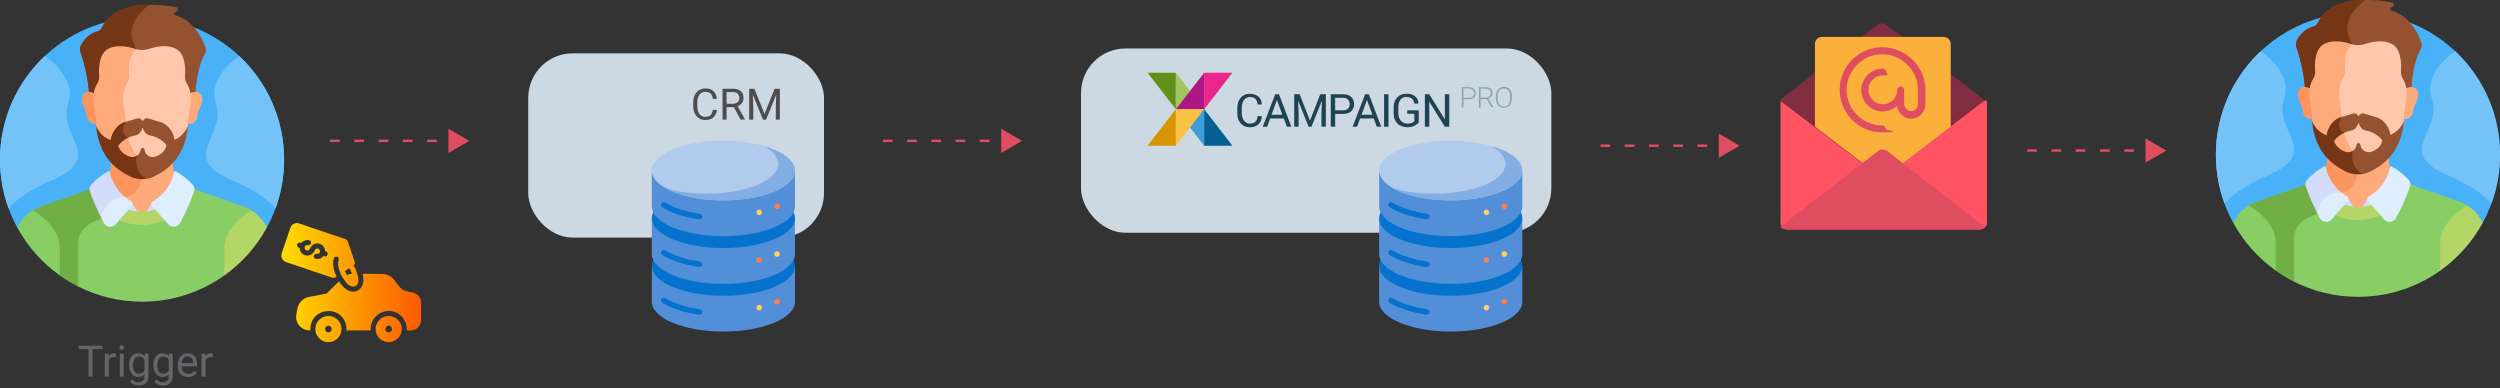
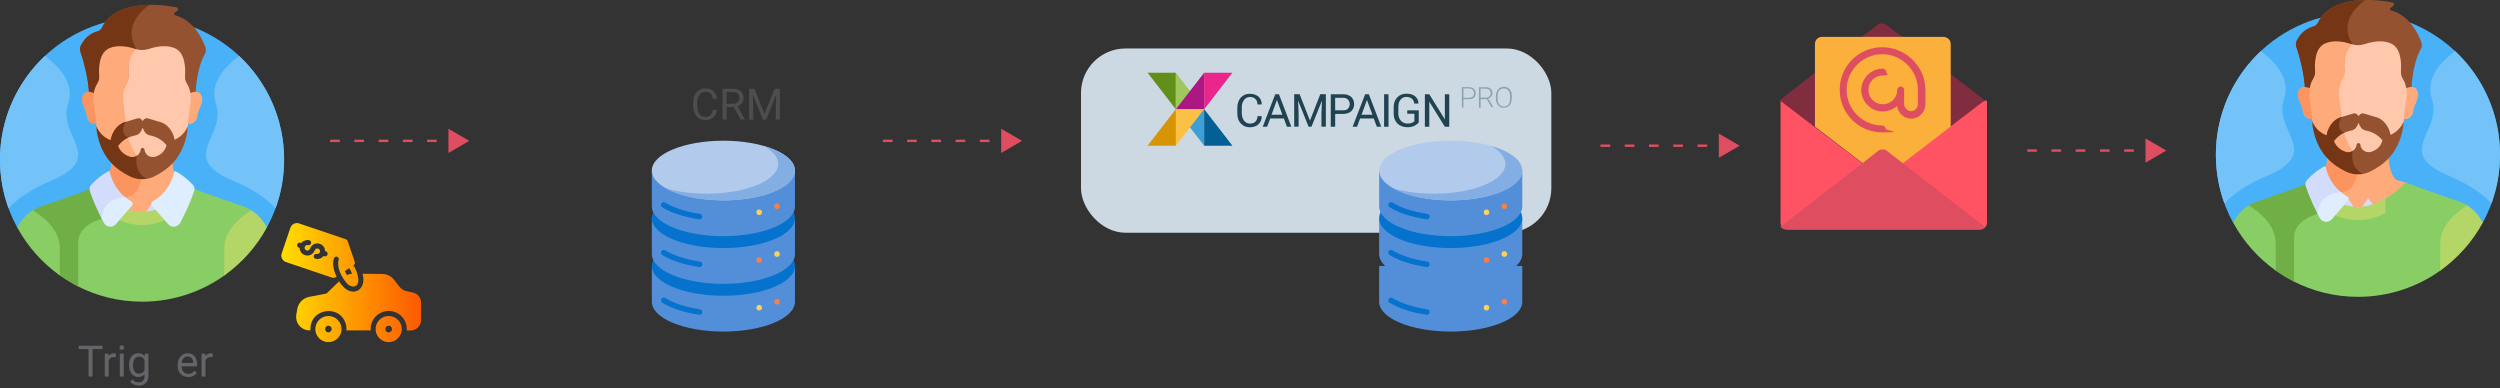
<svg xmlns="http://www.w3.org/2000/svg" id="Vrstva_1" width="515.59" height="80.08" version="1.1" viewBox="0 0 515.59 80.08">
  <rect x="0" y="0" width="515.59" height="80.08" fill="#333333" stroke="none" />
  <defs>
    <style>
      .st0 {
        fill: #d3dcfb;
      }

      .st1 {
        fill: #ffd15b;
      }

      .st2 {
        fill: #0573ce;
      }

      .st3 {
        fill: #945230;
      }

      .st4 {
        fill: #73c3f9;
      }

      .st5 {
        fill: #3e9fd6;
      }

      .st6 {
        fill: #035f94;
      }

      .st7 {
        fill: #fc9460;
      }

      .st8 {
        fill: #cdd9e2;
      }

      .st9 {
        fill: #deeeff;
      }

      .st10 {
        fill: #6faf46;
      }

      .st11 {
        fill: #204352;
      }

      .st12 {
        fill: #d79404;
      }

      .st13 {
        fill: #fe7d43;
      }

      .st14 {
        fill: #753616;
      }

      .st15 {
        fill: #4d4d4d;
      }

      .st16 {
        fill: none;
        stroke: #df4d60;
        stroke-dasharray: 2 3;
        stroke-miterlimit: 10;
        stroke-width: .5px;
      }

      .st17 {
        fill: #b4d667;
      }

      .st18 {
        fill: #ffaa7b;
      }

      .st19 {
        fill: #628e1a;
      }

      .st20 {
        fill: url(#Nepojmenovaný_přechod_2);
      }

      .st21 {
        fill: #8ca4b1;
      }

      .st22 {
        fill: #df4d60;
      }

      .st23 {
        fill: #528fd8;
      }

      .st24 {
        fill: #ffc7ab;
      }

      .st25 {
        fill: #88ce65;
      }

      .st26 {
        fill: #ad1784;
      }

      .st27 {
        fill: #fac145;
      }

      .st28 {
        fill: #82aee3;
      }

      .st29 {
        fill: #ea268c;
      }

      .st30 {
        fill: #9fc75d;
      }

      .st31 {
        fill: #49b1f7;
      }

      .st32 {
        fill: #fbb03b;
      }

      .st33 {
        fill: #b2caec;
      }

      .st34 {
        fill: #ff5364;
      }

      .st35 {
        fill: #646569;
      }

      .st36 {
        fill: #802d40;
      }
    </style>
    <linearGradient id="Nepojmenovaný_přechod_2" data-name="Nepojmenovaný přechod 2" x1="-8.55" y1="117.34" x2="-4.94" y2="117.34" gradientTransform="translate(126.39 997) scale(8 -8)" gradientUnits="userSpaceOnUse">
      <stop offset="0" stop-color="#ffde00" />
      <stop offset="1" stop-color="#fd5900" />
    </linearGradient>
  </defs>
-   <rect class="st8" x="108.94" y="11" width="61" height="38" rx="9.18" ry="9.18" />
  <rect class="st8" x="222.94" y="10" width="97" height="38" rx="9.18" ry="9.18" />
  <g>
    <path class="st31" d="M55.05,46.9c2.26-4.15,3.54-8.92,3.54-13.98,0-16.18-13.12-29.3-29.3-29.3S0,16.75,0,32.93C0,37.99,1.28,42.75,3.54,46.9h51.51Z" />
    <path class="st18" d="M25.03,43.08c2.69,1.37,5.88,1.35,8.52,0,1.88-.96,4.05-2.25,5.99-4.3-.78-.26-1.58-.49-2.4-.68-1.21-1.21-1.52-3.52-1.58-5.13-.63.74-1.3,1.36-1.93,1.85-1.24.96-2.77,1.48-4.34,1.48s-3.1-.52-4.34-1.48c-.64-.49-1.3-1.11-1.93-1.85-.06,1.61-.36,3.91-1.58,5.13-.82.19-1.62.42-2.4.68,1.94,2.05,4.11,3.34,5.99,4.3h0Z" />
    <path class="st7" d="M23.02,32.98c-.06,1.61-.36,3.91-1.58,5.13-.82.19-1.62.42-2.4.68,1.15,1.22,2.39,2.17,3.59,2.94,1.39-1.08,3.16-1.07,3.16-1.07,3,0,3.5-4.34,3.5-4.34-1.57,0-3.1-.52-4.34-1.48-.64-.49-1.3-1.11-1.93-1.85h0Z" />
    <path class="st0" d="M31.37,41.84l-1.45,2.29,2.63-.71-1.18-1.58Z" />
-     <path class="st0" d="M27.22,41.84l1.45,2.29-2.63-.71,1.18-1.58Z" />
    <path class="st25" d="M50.93,42.87c-.41-.19-.85-.36-1.32-.5l-7.69-2.68c-.91-.4-1.85-.76-2.8-1.06-1.87,2.02-3.97,3.27-5.79,4.2-2.5,1.28-5.51,1.3-8.06,0-.79-.4-1.63-.87-2.49-1.43-.96.65-1.82,1.74-1.95,3.59-.35.09-1.35.37-2.36.99-1.65,1.01-2.52,2.43-2.52,4.1v8.92c4.01,2.06,8.55,3.22,13.36,3.22,6.43,0,12.38-2.07,17.21-5.59v-5.47c0-3.81,3.41-6.41,5.43-7.73-.32-.21-.65-.39-1.01-.56h0Z" />
    <path class="st10" d="M16.12,59.1v-9.01c0-3.93,4.88-4.94,4.88-4.94.1-1.91.97-3,1.94-3.63-1.16-.75-2.35-1.68-3.46-2.87-.96.3-1.89.65-2.8,1.06l-7.69,2.68c-.47.14-.91.3-1.32.5-.36.17-.69.36-1.01.56,2.02,1.33,5.43,3.92,5.43,7.73v5.47c1.27.92,2.62,1.75,4.03,2.46h0Z" />
    <path class="st17" d="M34.97,41.82c-.56.34-1.11.63-1.64.9-2.5,1.28-5.51,1.3-8.06,0-.53-.27-1.08-.57-1.65-.9v3.09c.16.09.33.17.49.25,3.28,1.67,7.15,1.64,10.38,0,.16-.08.32-.16.48-.25v-3.09Z" />
    <path class="st9" d="M36.25,35.33c-.14-.08-.31,0-.34.16-.2,1-1.09,4.16-4.39,6.03-.32.18-.4.62-.16.9l3.33,3.82c.69.8,1.96.65,2.46-.28.84-1.57,2.02-3.96,2.89-6.53.16-.46.04-.97-.28-1.33-1.01-1.11-2.2-2.04-3.52-2.77h0Z" />
    <path class="st9" d="M27.06,41.52c-.55-.32-1.04-.67-1.47-1.04-.88.06-4.38.54-4.75,4.36.2.41.4.78.58,1.12.5.93,1.77,1.07,2.46.28l3.33-3.82c.25-.28.17-.71-.16-.9h0Z" />
    <path class="st0" d="M22.67,35.48c-.03-.15-.2-.23-.34-.16-1.32.73-2.5,1.66-3.52,2.77-.33.36-.44.87-.28,1.33.73,2.16,1.68,4.19,2.46,5.72.24-4.53,4.8-4.49,4.8-4.49-2.27-1.86-2.95-4.3-3.13-5.16h0Z" />
    <g>
      <path class="st3" d="M18.4,19.83h21.91c.04-1.58.3-5.76,1.95-8.74.23-.41.27-.91.11-1.35-.6-1.67-2.39-5.57-6.29-6.61-.21-.06-.26-.32-.09-.46l.58-.46c.26-.21.16-.63-.17-.7-2.88-.56-12.44-1.88-15.41,4.22-.18.36-.51.63-.9.73-.86.22-2.42.9-3.43,2.92-.2.39-.23.85-.09,1.27.49,1.45,1.69,5.35,1.82,9.17Z" />
      <path class="st14" d="M28.21,10.18c-3.5-5.33,2.62-9.18,2.62-9.18-3.71.05-8,1-9.82,4.74-.18.36-.51.63-.9.73-.86.22-2.42.9-3.43,2.92-.2.39-.23.85-.09,1.27.49,1.45,1.69,5.35,1.82,9.17h5.1c3.23-2.62,6.78-6.48,4.7-9.65h0Z" />
      <path class="st18" d="M41.17,19.19c-.49-.45-1.59-.22-2.01.05.09.58.1,1.17.02,1.75l-.5,3.63c0,.29,0,.58-.03.86,1.22.37,1.94-.72,2.04-1.47.04-.32.12-.64.21-.95.32-1.01,1.49-2.74.26-3.87h0Z" />
      <path class="st7" d="M17.43,19.19c.49-.45,1.59-.22,2.01.05-.09.58-.1,1.17-.02,1.75l.5,3.63c0,.29,0,.58.03.86-1.22.37-1.94-.72-2.04-1.47-.04-.32-.12-.64-.21-.95-.32-1.01-1.49-2.74-.26-3.87h0Z" />
      <path class="st24" d="M38.98,18.12c-.11-.29-.25-.59-.43-.87-.3-.47-.43-1.03-.39-1.59.12-1.61.05-4.75-2.06-5.7-1.79-.81-3.99-.34-5.39.13-.88.29-1.82.3-2.71.03-1.6,1.23-1.63,3.99-1.53,5.46.04.56-.1,1.12-.4,1.6-.17.27-.31.57-.43.85-.36.93-.47,1.94-.33,2.94l.51,3.68c0,5.29,2.82,8.89,5.23,10.75.35.28.73.51,1.13.71.52-.23,1.01-.52,1.47-.87,2.37-1.84,5.16-5.39,5.16-10.61l.5-3.63c.13-.97.03-1.96-.32-2.87h0Z" />
      <path class="st18" d="M31.06,35.24c-2.37-1.84-5.16-5.39-5.16-10.61l-.5-3.63c-.13-.98-.03-1.98.33-2.9.11-.28.25-.57.42-.84.3-.47.44-1.02.4-1.58-.11-1.5-.07-4.35,1.66-5.5-.11-.03-.21-.06-.31-.09-1.4-.47-3.6-.93-5.39-.13-2.12.95-2.17,4.11-2.05,5.71.04.55-.1,1.11-.4,1.58-.17.27-.31.56-.42.84-.36.92-.46,1.92-.33,2.9l.5,3.63c0,5.22,2.79,8.77,5.16,10.61,1.24.96,2.77,1.48,4.34,1.48,1.06,0,2.1-.24,3.05-.69-.45-.22-.89-.48-1.29-.79h0Z" />
    </g>
    <path class="st17" d="M51.82,43.36c-2.01,1.3-5.55,3.93-5.55,7.81v5.64c3.63-2.58,6.64-5.97,8.78-9.9-.75-1.39-1.79-2.64-3.23-3.54Z" />
    <path class="st25" d="M6.78,43.36c-1.44.9-2.48,2.15-3.23,3.54,2.14,3.93,5.15,7.32,8.78,9.9v-5.64c0-3.88-3.54-6.51-5.55-7.81Z" />
    <path class="st4" d="M49.32,11.55c-2.78,2.06-6.24,5.52-4.77,9.86,2.27,6.73-8.01,10.97,3.47,15.84,4.59,1.95,7.26,3.98,8.81,5.72,1.14-3.13,1.77-6.52,1.77-10.05,0-8.43-3.57-16.03-9.27-21.38Z" />
    <path class="st4" d="M9.27,11.55c2.78,2.06,6.24,5.52,4.77,9.86-2.27,6.73,8.01,10.97-3.47,15.84-4.59,1.95-7.26,3.98-8.81,5.72-1.14-3.13-1.77-6.52-1.77-10.05,0-8.43,3.57-16.03,9.27-21.38Z" />
    <path class="st3" d="M36.01,28.81c-.28-1.65-1.47-3.31-3.06-3.67l-2.43-.72c-.42-.12-.85.09-1.02.46-.03.07-.13.07-.16,0-.17-.37-.59-.59-1.02-.46l-2.43.72c-.08.02-.16.04-.24.07-.23.44-.6,1.33-.35,2.16.14.47.46.84.94,1.12.43-.22.89-.39,1.37-.5l.43-.1c.63-.14,1.12-.76,1.3-1.42.02-.08.13-.08.15,0,.18.66.67,1.28,1.3,1.42l.43.1c1.25.28,2.34.98,3.12,1.95-.16.71-.66,1.8-2.22,2.35-1.05.37-2.19-.29-2.32-1.38,0-.01,0-.03,0-.04-.02-.2-.19-.36-.4-.36s-.38.16-.4.36c0,.01,0,.03,0,.04-.07.61-.47,1.08-.98,1.32-.11.57-.25,1.89.42,3.13.34.64.85,1.16,1.52,1.57.66-.08,1.31-.27,1.92-.58,2.44-1.24,5.68-3.4,6.71-8.94.09-.46.13-.92.13-1.38-.39.97-1.21,2.14-2.72,2.8h0Z" />
    <path class="st14" d="M30.25,36.88c-2.61-1.44-2.16-4.15-2.02-4.77-.44.28-1.01.37-1.55.17-1.44-.51-2.06-1.47-2.32-2.18.54-.73,1.25-1.33,2.07-1.72-1.75-.91-.82-2.76-.54-3.25h0c-1.62.37-2.83,2.08-3.08,3.77-1.66-.63-2.53-1.87-2.94-2.89h0c0,.46.04.93.13,1.38,1.03,5.54,4.26,7.7,6.69,8.94,1.11.57,2.36.75,3.56.54Z" />
  </g>
  <g>
    <path class="st31" d="M512.05,45.9c2.26-4.15,3.54-8.92,3.54-13.98,0-16.18-13.12-29.3-29.3-29.3s-29.3,13.12-29.3,29.3c0,5.06,1.28,9.82,3.54,13.98h51.51Z" />
    <path class="st18" d="M482.03,42.08c2.69,1.37,5.88,1.35,8.52,0,1.88-.96,4.05-2.25,5.99-4.3-.78-.26-1.58-.49-2.4-.68-1.21-1.21-1.52-3.52-1.58-5.13-.63.74-1.3,1.36-1.93,1.85-1.24.96-2.77,1.48-4.34,1.48s-3.1-.52-4.34-1.48c-.64-.49-1.3-1.11-1.93-1.85-.06,1.61-.36,3.91-1.58,5.13-.82.19-1.62.42-2.4.68,1.94,2.05,4.11,3.34,5.99,4.3h0Z" />
    <path class="st7" d="M480.02,31.98c-.06,1.61-.36,3.91-1.58,5.13-.82.19-1.62.42-2.4.68,1.15,1.22,2.39,2.17,3.59,2.94,1.39-1.08,3.16-1.07,3.16-1.07,3,0,3.5-4.34,3.5-4.34-1.57,0-3.1-.52-4.34-1.48-.64-.49-1.3-1.11-1.93-1.85h0Z" />
    <path class="st0" d="M488.37,40.84l-1.45,2.29,2.63-.71-1.18-1.58Z" />
    <path class="st0" d="M484.22,40.84l1.45,2.29-2.63-.71,1.18-1.58Z" />
    <path class="st25" d="M507.93,41.87c-.41-.19-.85-.36-1.32-.5l-7.69-2.68c-.91-.4-1.85-.76-2.8-1.06-1.87,2.02-3.97,3.27-5.79,4.2-2.5,1.28-5.51,1.3-8.06,0-.79-.4-1.63-.87-2.49-1.43-.96.65-1.82,1.74-1.95,3.59-.35.09-1.35.37-2.36.99-1.65,1.01-2.52,2.43-2.52,4.1v8.92c4.01,2.06,8.55,3.22,13.36,3.22,6.43,0,12.38-2.07,17.21-5.59v-5.47c0-3.81,3.41-6.41,5.43-7.73-.32-.21-.65-.39-1.01-.56h0Z" />
    <path class="st10" d="M473.12,58.1v-9.01c0-3.93,4.88-4.94,4.88-4.94.1-1.91.97-3,1.94-3.63-1.16-.75-2.35-1.68-3.46-2.87-.96.3-1.89.65-2.8,1.06l-7.69,2.68c-.47.14-.91.3-1.32.5-.36.17-.69.36-1.01.56,2.02,1.33,5.43,3.92,5.43,7.73v5.47c1.27.92,2.62,1.75,4.03,2.46h0Z" />
    <path class="st17" d="M491.97,40.82c-.56.34-1.11.63-1.64.9-2.5,1.28-5.51,1.3-8.06,0-.53-.27-1.08-.57-1.65-.9v3.09c.16.09.33.17.49.25,3.28,1.67,7.15,1.64,10.38,0,.16-.08.32-.16.48-.25v-3.09Z" />
-     <path class="st9" d="M493.25,34.33c-.14-.08-.31,0-.34.16-.2,1-1.09,4.16-4.39,6.03-.32.18-.4.62-.16.9l3.33,3.82c.69.8,1.96.65,2.46-.28.84-1.57,2.02-3.96,2.89-6.53.16-.46.04-.97-.28-1.33-1.01-1.11-2.2-2.04-3.52-2.77h0Z" />
    <path class="st9" d="M484.06,40.52c-.55-.32-1.04-.67-1.47-1.04-.88.06-4.38.54-4.75,4.36.2.41.4.78.58,1.12.5.93,1.77,1.07,2.46.28l3.33-3.82c.25-.28.17-.71-.16-.9h0Z" />
    <path class="st0" d="M479.67,34.48c-.03-.15-.2-.23-.34-.16-1.32.73-2.5,1.66-3.52,2.77-.33.36-.44.87-.28,1.33.73,2.16,1.68,4.19,2.46,5.72.24-4.53,4.8-4.49,4.8-4.49-2.27-1.86-2.95-4.3-3.13-5.16h0Z" />
    <g>
      <path class="st3" d="M475.4,18.83h21.91c.04-1.58.3-5.76,1.95-8.74.23-.41.27-.91.11-1.35-.6-1.67-2.39-5.57-6.29-6.61-.21-.06-.26-.32-.09-.46l.58-.46c.26-.21.16-.63-.17-.7-2.88-.56-12.44-1.88-15.41,4.22-.18.36-.51.63-.9.73-.86.22-2.42.9-3.43,2.92-.2.39-.23.85-.09,1.27.49,1.45,1.69,5.35,1.82,9.17Z" />
      <path class="st14" d="M485.21,9.18C481.71,3.85,487.83,0,487.83,0c-3.71.05-8,1-9.82,4.74-.18.36-.51.63-.9.73-.86.22-2.42.9-3.43,2.92-.2.39-.23.85-.09,1.27.49,1.45,1.69,5.35,1.82,9.17h5.1c3.23-2.62,6.78-6.48,4.7-9.65h0Z" />
      <path class="st18" d="M498.17,18.19c-.49-.45-1.59-.22-2.01.05.09.58.1,1.17.02,1.75l-.5,3.63c0,.29,0,.58-.03.86,1.22.37,1.94-.72,2.04-1.47.04-.32.12-.64.21-.95.32-1.01,1.49-2.74.26-3.87h0Z" />
      <path class="st7" d="M474.43,18.19c.49-.45,1.59-.22,2.01.05-.09.58-.1,1.17-.02,1.75l.5,3.63c0,.29,0,.58.03.86-1.22.37-1.94-.72-2.04-1.47-.04-.32-.12-.64-.21-.95-.32-1.01-1.49-2.74-.26-3.87h0Z" />
      <path class="st24" d="M495.98,17.12c-.11-.29-.25-.59-.43-.87-.3-.47-.43-1.03-.39-1.59.12-1.61.05-4.75-2.06-5.7-1.79-.81-3.99-.34-5.39.13-.88.29-1.82.3-2.71.03-1.6,1.23-1.63,3.99-1.53,5.46.04.56-.1,1.12-.4,1.6-.17.27-.31.57-.43.85-.36.93-.47,1.94-.33,2.94l.51,3.68c0,5.29,2.82,8.89,5.23,10.75.35.28.73.51,1.13.71.52-.23,1.01-.52,1.47-.87,2.37-1.84,5.16-5.39,5.16-10.61l.5-3.63c.13-.97.03-1.96-.32-2.87h0Z" />
      <path class="st18" d="M488.06,34.24c-2.37-1.84-5.16-5.39-5.16-10.61l-.5-3.63c-.13-.98-.03-1.98.33-2.9.11-.28.25-.57.42-.84.3-.47.44-1.02.4-1.58-.11-1.5-.07-4.35,1.66-5.5-.11-.03-.21-.06-.31-.09-1.4-.47-3.6-.93-5.39-.13-2.12.95-2.17,4.11-2.05,5.71.04.55-.1,1.11-.4,1.58-.17.27-.31.56-.42.84-.36.92-.46,1.92-.33,2.9l.5,3.63c0,5.22,2.79,8.77,5.16,10.61,1.24.96,2.77,1.48,4.34,1.48,1.06,0,2.1-.24,3.05-.69-.45-.22-.89-.48-1.29-.79h0Z" />
    </g>
    <path class="st17" d="M508.82,42.36c-2.01,1.3-5.55,3.93-5.55,7.81v5.64c3.63-2.58,6.64-5.97,8.78-9.9-.75-1.39-1.79-2.64-3.23-3.54Z" />
    <path class="st25" d="M463.78,42.36c-1.44.9-2.48,2.15-3.23,3.54,2.14,3.93,5.15,7.32,8.78,9.9v-5.64c0-3.88-3.54-6.51-5.55-7.81Z" />
    <path class="st4" d="M506.32,10.55c-2.78,2.06-6.24,5.52-4.77,9.86,2.27,6.73-8.01,10.97,3.47,15.84,4.59,1.95,7.26,3.98,8.81,5.72,1.14-3.13,1.77-6.52,1.77-10.05,0-8.43-3.57-16.03-9.27-21.38Z" />
    <path class="st4" d="M466.27,10.55c2.78,2.06,6.24,5.52,4.77,9.86-2.27,6.73,8.01,10.97-3.47,15.84-4.59,1.95-7.26,3.98-8.81,5.72-1.14-3.13-1.77-6.52-1.77-10.05,0-8.43,3.57-16.03,9.27-21.38Z" />
    <path class="st3" d="M493.01,27.81c-.28-1.65-1.47-3.31-3.06-3.67l-2.43-.72c-.42-.12-.85.09-1.02.46-.03.07-.13.07-.16,0-.17-.37-.59-.59-1.02-.46l-2.43.72c-.08.02-.16.04-.24.07-.23.44-.6,1.33-.35,2.16.14.47.46.84.94,1.12.43-.22.89-.39,1.37-.5l.43-.1c.63-.14,1.12-.76,1.3-1.42.02-.08.13-.08.15,0,.18.66.67,1.28,1.3,1.42l.43.1c1.25.28,2.34.98,3.12,1.95-.16.71-.66,1.8-2.22,2.35-1.05.37-2.19-.29-2.32-1.38,0-.01,0-.03,0-.04-.02-.2-.19-.36-.4-.36s-.38.16-.4.36c0,.01,0,.03,0,.04-.07.61-.47,1.08-.98,1.32-.11.57-.25,1.89.42,3.13.34.64.85,1.16,1.52,1.57.66-.08,1.31-.27,1.92-.58,2.44-1.24,5.68-3.4,6.71-8.94.09-.46.13-.92.13-1.38-.39.97-1.21,2.14-2.72,2.8h0Z" />
    <path class="st14" d="M487.25,35.88c-2.61-1.44-2.16-4.15-2.02-4.77-.44.28-1.01.37-1.55.17-1.44-.51-2.06-1.47-2.32-2.18.54-.73,1.25-1.33,2.07-1.72-1.75-.91-.82-2.76-.54-3.25h0c-1.62.37-2.83,2.08-3.08,3.77-1.66-.63-2.53-1.87-2.94-2.89h0c0,.46.04.93.13,1.38,1.03,5.54,4.26,7.7,6.69,8.94,1.11.57,2.36.75,3.56.54Z" />
  </g>
  <path class="st20" d="M86.84,62.45v3.55c0,1.19-.96,2.15-2.15,2.15h-.81c.16-2.05-1.37-3.85-3.42-4.01s-3.85,1.37-4.01,3.42c-.02.19-.02.39,0,.58h-5c.03-.34.01-.69-.06-1.03-1.04-4.53-7.61-3.62-7.37,1.03-1.54.09-2.86-1.07-2.95-2.61-.01-.2,0-.41.03-.61l.21-1.21c.22-1.25,1.19-2.23,2.43-2.48l3.59-.69,2.6-2.51c.18.29.39.57.62.83,2.16,2.63,5.18.92,4.22-2.4l4.09.04c.95.02,1.85.46,2.43,1.22.63.77,1.39,2.14,2.48,2.31l1.39.31c.99.21,1.69,1.09,1.68,2.1h0ZM70.42,68.15c-.16,1.48-1.49,2.56-2.97,2.4-1.48-.16-2.56-1.49-2.4-2.97.15-1.37,1.31-2.41,2.69-2.41,1.49,0,2.7,1.21,2.7,2.71,0,.09,0,.19-.02.28ZM67.73,67.17c-.38,0-.68.32-.68.7,0,.37.3.67.68.68.38,0,.68-.32.68-.7,0-.37-.3-.67-.68-.68ZM82.85,68.15c-.16,1.48-1.49,2.56-2.97,2.4-1.48-.16-2.56-1.49-2.4-2.97.15-1.37,1.31-2.41,2.69-2.41,1.49,0,2.7,1.21,2.7,2.71,0,.09,0,.19-.02.28h0ZM80.16,67.17c-.38,0-.69.31-.69.69,0,.38.31.69.69.69h0c.38,0,.69-.31.69-.69,0-.38-.31-.69-.69-.69ZM68.55,57.28l-9.61-3.25c-.73-.27-1.1-1.08-.83-1.81l1.77-5.22c.11-.35.36-.65.69-.83.33-.18.72-.22,1.08-.1l9.61,3.25c.23.08.41.26.48.49.16.47,1.3,3.89,1.44,4.26.08.25-.04.53-.28.64.53.84.87,1.79,1,2.77.17,1.99-1.55,2.08-2.6.66-.94-1.18-1.88-3.04-1.45-4.54.09-.27-.05-.56-.32-.65-.25-.09-.52.03-.63.27-.46,1.11-.03,2.72.52,3.84-.17.14-.38.23-.6.24-.08,0-.17-.02-.25-.04h0ZM71.13,55.91c.05.12.33.68.41.82.33-.16.69-.26,1.06-.28-.14-.4-.33-.79-.56-1.15l-.91.61ZM67.05,51.79c-.01-.89-.74-1.6-1.63-1.59-.24,0-.47.06-.68.16-.38.19-.67.52-.81.92-.1.3-.43.46-.72.36-.3-.1-.46-.43-.36-.72.1-.28.39-.44.68-.37.28.07.56-.1.63-.37.11-1.11-1.69-.67-2.04-.05-.24-.17-.58-.11-.75.13-.17.24-.11.58.13.75.09.06.19.09.29.1.01.89.74,1.6,1.62,1.59.67,0,1.27-.44,1.49-1.07.05-.14.15-.26.29-.33.28-.14.62-.02.76.27.14.28.02.62-.27.76-.11.05-.24.07-.36.04-.28-.06-.55.12-.61.4-.06.27.11.54.39.6.61.14,1.24-.09,1.62-.59.24.17.58.12.75-.13.17-.24.12-.58-.13-.75-.09-.06-.19-.1-.3-.1h0Z" />
  <g>
    <path class="st23" d="M134.43,54.85v7.38c0,3.4,6.61,6.15,14.76,6.15s14.76-2.75,14.76-6.15v-7.38h-29.51Z" />
    <ellipse class="st2" cx="149.19" cy="54.85" rx="14.76" ry="6.15" />
    <path class="st23" d="M134.43,45.01v7.38c0,3.4,6.61,6.15,14.76,6.15s14.76-2.75,14.76-6.15v-7.38h-29.51Z" />
    <ellipse class="st2" cx="149.19" cy="45.01" rx="14.76" ry="6.15" />
    <path class="st23" d="M134.43,35.17v7.38c0,3.4,6.61,6.15,14.76,6.15s14.76-2.75,14.76-6.15v-7.38h-29.51Z" />
    <ellipse class="st33" cx="149.19" cy="35.17" rx="14.76" ry="6.15" />
    <path class="st28" d="M157.54,30.11c1.85,1.03,2.94,2.3,2.94,3.69,0,3.4-6.61,6.15-14.76,6.15-3.1,0-5.98-.4-8.35-1.08,2.69,1.5,6.98,2.46,11.81,2.46,8.15,0,14.76-2.75,14.76-6.15,0-2.1-2.54-3.96-6.4-5.07h0Z" />
    <path class="st2" d="M144.18,64.91c-3.07-.45-5.77-1.33-7.6-2.48-.27-.17-.35-.52-.18-.79.17-.27.52-.35.79-.18,1.7,1.06,4.24,1.89,7.16,2.32.31.05.53.34.49.65-.05.31-.34.53-.65.49Z" />
    <path class="st2" d="M144.18,55.07c-3.07-.45-5.77-1.33-7.6-2.48-.27-.17-.35-.52-.18-.79.17-.27.52-.35.79-.18,1.7,1.06,4.24,1.89,7.16,2.32.31.05.53.34.49.65-.05.31-.34.53-.65.49Z" />
    <path class="st2" d="M144.18,45.23c-3.07-.45-5.77-1.33-7.6-2.48-.27-.17-.35-.52-.18-.79.17-.27.52-.35.79-.18,1.7,1.06,4.24,1.89,7.16,2.32.31.05.53.34.49.65-.05.31-.34.53-.65.49h0Z" />
    <circle class="st13" cx="160.25" cy="62.23" r=".58" />
    <circle class="st1" cx="156.57" cy="63.46" r=".58" />
    <circle class="st1" cx="160.25" cy="52.39" r=".58" />
    <circle class="st13" cx="156.57" cy="53.62" r=".58" />
    <circle class="st13" cx="160.25" cy="42.55" r=".58" />
    <circle class="st1" cx="156.57" cy="43.78" r=".58" />
  </g>
  <g>
    <path class="st23" d="M284.43,54.85v7.38c0,3.4,6.61,6.15,14.76,6.15s14.76-2.75,14.76-6.15v-7.38h-29.51Z" />
-     <ellipse class="st2" cx="299.19" cy="54.85" rx="14.76" ry="6.15" />
    <path class="st23" d="M284.43,45.01v7.38c0,3.4,6.61,6.15,14.76,6.15s14.76-2.75,14.76-6.15v-7.38h-29.51Z" />
    <ellipse class="st2" cx="299.19" cy="45.01" rx="14.76" ry="6.15" />
    <path class="st23" d="M284.43,35.17v7.38c0,3.4,6.61,6.15,14.76,6.15s14.76-2.75,14.76-6.15v-7.38h-29.51Z" />
    <ellipse class="st33" cx="299.19" cy="35.17" rx="14.76" ry="6.15" />
    <path class="st28" d="M307.54,30.11c1.85,1.03,2.94,2.3,2.94,3.69,0,3.4-6.61,6.15-14.76,6.15-3.1,0-5.98-.4-8.35-1.08,2.69,1.5,6.98,2.46,11.81,2.46,8.15,0,14.76-2.75,14.76-6.15,0-2.1-2.54-3.96-6.4-5.07h0Z" />
    <path class="st2" d="M294.18,64.91c-3.07-.45-5.77-1.33-7.6-2.48-.27-.17-.35-.52-.18-.79.17-.27.52-.35.79-.18,1.7,1.06,4.24,1.89,7.16,2.32.31.05.53.34.49.65-.05.31-.34.53-.65.49Z" />
    <path class="st2" d="M294.18,55.07c-3.07-.45-5.77-1.33-7.6-2.48-.27-.17-.35-.52-.18-.79.17-.27.52-.35.79-.18,1.7,1.06,4.24,1.89,7.16,2.32.31.05.53.34.49.65-.05.31-.34.53-.65.49Z" />
    <path class="st2" d="M294.18,45.23c-3.07-.45-5.77-1.33-7.6-2.48-.27-.17-.35-.52-.18-.79.17-.27.52-.35.79-.18,1.7,1.06,4.24,1.89,7.16,2.32.31.05.53.34.49.65-.05.31-.34.53-.65.49h0Z" />
    <circle class="st13" cx="310.25" cy="62.23" r=".58" />
    <circle class="st1" cx="306.57" cy="63.46" r=".58" />
    <circle class="st1" cx="310.25" cy="52.39" r=".58" />
    <circle class="st13" cx="306.57" cy="53.62" r=".58" />
    <circle class="st13" cx="310.25" cy="42.55" r=".58" />
    <circle class="st1" cx="306.57" cy="43.78" r=".58" />
  </g>
  <g id="Ebene_1">
    <g>
      <path class="st11" d="M260.21,24.01h0c0,.66-.21,1.19-.66,1.61s-1.05.63-1.82.63-1.36-.28-1.85-.8c-.49-.52-.7-1.22-.7-2.06v-1.19c0-.84.24-1.5.7-2.06.49-.52,1.08-.8,1.85-.8s1.36.21,1.82.59c.45.42.66.94.66,1.61h-.87c0-.45-.14-.84-.42-1.12s-.66-.42-1.15-.42-.91.21-1.22.63c-.31.42-.45.91-.45,1.5v1.19c0,.59.14,1.12.45,1.54.31.42.7.63,1.22.63s.91-.14,1.15-.42c.28-.28.42-.66.42-1.12h.87v.07Z" />
      <path class="st11" d="M264.75,24.43h-2.79l-.63,1.71h-.91l2.58-6.7h.77l2.55,6.7h-.91l-.63-1.71h-.03ZM262.2,23.66h2.27l-1.12-3.04h0l-1.12,3.04h-.03Z" />
      <path class="st11" d="M268.03,19.43l2.13,5.45h0l2.13-5.45h1.15v6.7h-.91v-2.65l.1-2.72h0l-2.16,5.38h-.59l-2.16-5.38h0l.1,2.72v2.65h-.91v-6.7h1.15-.03Z" />
      <path class="st11" d="M275.36,23.45v2.69h-.91v-6.7h2.55c.7,0,1.26.17,1.68.56.38.38.59.84.59,1.47s-.21,1.08-.59,1.47c-.38.35-.94.56-1.68.56h-1.64v-.03ZM275.36,22.75h1.64c.45,0,.8-.1,1.01-.35s.35-.56.35-.91-.1-.66-.35-.94c-.21-.24-.56-.38-1.01-.38h-1.64v2.58Z" />
      <path class="st11" d="M283.29,24.43h-2.79l-.63,1.71h-.91l2.58-6.7h.77l2.55,6.7h-.91l-.63-1.71h-.03ZM280.77,23.66h2.27l-1.12-3.04h0l-1.12,3.04h-.03Z" />
      <path class="st11" d="M286.36,26.14h-.91v-6.7h.91v6.7Z" />
      <path class="st11" d="M292.57,25.27c-.17.24-.45.45-.84.66-.38.21-.91.31-1.54.31s-1.47-.24-1.99-.77-.77-1.19-.77-1.99v-1.4c0-.8.24-1.47.73-1.99.49-.52,1.12-.77,1.89-.77s1.36.17,1.82.56.66.87.66,1.47h-.87c0-.38-.17-.7-.45-.98-.28-.24-.66-.38-1.15-.38s-.91.17-1.22.56c-.31.38-.45.87-.45,1.47v1.4c0,.59.17,1.08.52,1.47s.8.59,1.33.59.7-.03.94-.14.42-.21.52-.35v-1.54h-1.47v-.7h2.37v2.44l-.03.07Z" />
      <path class="st11" d="M298.89,26.14h-.91l-3.21-5.17h0v5.17h-.91v-6.7h.91l3.21,5.17h0v-5.17h.91v6.7Z" />
    </g>
    <g>
      <path class="st21" d="M301.83,20.48v1.71h-.35v-4.22h1.43c.45,0,.77.1,1.05.35s.38.52.38.91-.1.7-.35.91-.59.31-1.05.31h-1.08l-.03.03ZM301.83,20.17h1.08c.35,0,.59-.07.8-.24.17-.17.28-.38.28-.7s-.1-.52-.28-.7-.45-.28-.77-.28h-1.12v1.92Z" />
      <path class="st21" d="M306.58,20.45h-1.22v1.75h-.35v-4.22h1.36c.45,0,.8.1,1.05.31.24.21.38.52.38.91s-.07.52-.24.7c-.17.21-.38.35-.63.42l1.05,1.78h0s-.38.03-.38.03l-1.01-1.75v.07ZM305.35,20.13h1.08c.31,0,.52-.07.73-.24.17-.17.28-.38.28-.66s-.1-.52-.28-.7-.45-.24-.8-.24h-1.01v1.85h0Z" />
      <path class="st21" d="M311.78,20.31c0,.38-.07.73-.21,1.01s-.31.52-.56.66-.52.24-.87.24c-.49,0-.91-.17-1.19-.52s-.45-.84-.45-1.43v-.42c0-.38.07-.73.21-1.01.14-.28.31-.52.59-.7.24-.17.52-.24.87-.24s.63.07.87.24c.24.14.45.38.56.66.14.28.21.63.21.98v.49l-.03.03ZM311.43,19.85c0-.52-.1-.91-.35-1.19-.24-.28-.56-.42-.94-.42s-.7.14-.94.42-.35.7-.35,1.22v.45c0,.49.1.91.35,1.19.24.28.56.45.94.45s.73-.14.94-.42.35-.7.35-1.22v-.49Z" />
    </g>
    <g id="Vrstva_11" data-name="Vrstva_1">
      <g>
        <polygon class="st19" points="242.5 22.54 242.5 15 236.67 15 242.5 22.54" />
        <polygon class="st30" points="242.5 15 242.5 22.54 248.34 22.54 242.5 15" />
        <polygon class="st5" points="248.34 30.05 248.34 22.51 242.5 22.51 248.34 30.05" />
        <polygon class="st6" points="248.34 22.51 248.34 30.05 254.17 30.05 248.34 22.51" />
        <polygon class="st29" points="248.34 22.54 248.34 15 254.17 15 248.34 22.54" />
        <polygon class="st26" points="248.34 15 248.34 22.54 242.5 22.54 248.34 15" />
        <polygon class="st27" points="242.5 30.05 242.5 22.51 248.34 22.51 242.5 30.05" />
        <polygon class="st12" points="242.5 22.51 242.5 30.05 236.67 30.05 242.5 22.51" />
      </g>
    </g>
  </g>
  <g>
    <path class="st15" d="M147.86,22.65c-.08.67-.33,1.19-.74,1.56s-.97.55-1.67.55c-.75,0-1.35-.27-1.81-.81-.45-.54-.68-1.26-.68-2.16v-.61c0-.59.11-1.11.32-1.56s.51-.79.9-1.03.84-.36,1.34-.36c.67,0,1.22.19,1.62.57s.64.9.71,1.57h-.84c-.07-.51-.23-.88-.47-1.1s-.58-.34-1.02-.34c-.54,0-.96.2-1.26.59-.3.4-.46.96-.46,1.69v.62c0,.69.14,1.24.43,1.65.29.41.69.61,1.21.61.47,0,.82-.11,1.07-.32.25-.21.41-.58.5-1.1h.84Z" />
    <path class="st15" d="M151.34,22.09h-1.49v2.57h-.84v-6.36h2.1c.72,0,1.27.16,1.65.49.39.33.58.8.58,1.42,0,.4-.11.74-.32,1.03s-.51.51-.89.66l1.49,2.7v.05h-.9l-1.38-2.57ZM149.84,21.4h1.29c.42,0,.75-.11.99-.32.25-.22.37-.5.37-.87,0-.39-.12-.69-.35-.9s-.57-.32-1.01-.32h-1.28v2.41Z" />
    <path class="st15" d="M155.59,18.31l2.08,5.19,2.08-5.19h1.09v6.36h-.84v-2.47l.08-2.67-2.09,5.15h-.64l-2.08-5.13.08,2.66v2.47h-.84v-6.36h1.08Z" />
  </g>
  <g>
    <line class="st16" x1="68.08" y1="29.05" x2="93.18" y2="29.05" />
    <polygon class="st22" points="92.48 31.55 96.78 29.05 92.48 26.55 92.48 31.55" />
  </g>
  <g>
    <line class="st16" x1="182.08" y1="29.05" x2="207.18" y2="29.05" />
    <polygon class="st22" points="206.48 31.55 210.78 29.05 206.48 26.55 206.48 31.55" />
  </g>
  <g>
    <line class="st16" x1="330.08" y1="30.05" x2="355.18" y2="30.05" />
    <polygon class="st22" points="354.48 32.55 358.78 30.05 354.48 27.55 354.48 32.55" />
  </g>
  <g>
    <line class="st16" x1="418.08" y1="31.05" x2="443.18" y2="31.05" />
    <polygon class="st22" points="442.48 33.55 446.78 31.05 442.48 28.55 442.48 33.55" />
  </g>
  <g>
    <path class="st34" d="M409.19,20.89l.24-.24.36.24v25.03c0,.83-.71,1.42-1.42,1.42h-39.74c-.83,0-1.42-.71-1.42-1.42v-25.03l.36-.24.24.24h41.4Z" />
    <path class="st36" d="M409.31,20.65l-.24.24-20.17,15.42h-1.42l-20.17-15.42-.24-.24,7-5.46,9.73-7.47,3.44-2.61c.47-.36,1.3-.36,1.78,0l3.44,2.61,9.73,7.47,7.12,5.46h0Z" />
    <path class="st32" d="M402.31,9.03v17.08l-13.29,10.2h-1.42l-13.29-10.2V9.03c0-.83.71-1.42,1.42-1.42h25.03c.83,0,1.54.59,1.54,1.42h0Z" />
    <g>
      <path class="st22" d="M409.31,46.75c-.24.36-.71.59-1.19.59h-39.74c-.47,0-.95-.24-1.19-.59l16.85-13.05,3.32-2.61c.47-.36,1.3-.36,1.78,0l3.32,2.61,16.85,13.05Z" />
      <path class="st22" d="M388.19,9.74c-4.86,0-8.78,3.91-8.78,8.78s3.91,8.78,8.78,8.78.71-.36.71-.71-.36-.71-.71-.71c-4.03,0-7.35-3.32-7.35-7.35s3.32-7.35,7.35-7.35,7.35,3.32,7.35,7.35v2.97c0,.83-.71,1.42-1.42,1.42s-1.42-.71-1.42-1.42v-2.97c0-.36-.36-.71-.71-.71s-.71.36-.71.71c0,1.66-1.3,2.97-2.97,2.97s-2.97-1.3-2.97-2.97,1.3-2.97,2.97-2.97.71-.36.71-.71-.36-.71-.71-.71c-2.02,0-3.68,1.3-4.27,3.2s.24,3.91,1.9,4.98,3.8.83,5.34-.47c.12,1.54,1.54,2.73,3.08,2.61s2.73-1.42,2.73-2.97v-2.97c0-4.75-4.03-8.78-8.9-8.78Z" />
    </g>
  </g>
  <g>
    <path class="st35" d="M21.13,71.99h-2.04v5.67h-.83v-5.67h-2.04v-.69h4.92v.69Z" />
    <path class="st35" d="M23.9,73.66c-.12-.02-.25-.03-.4-.03-.53,0-.89.23-1.08.68v3.35h-.81v-4.72h.79v.54c.28-.42.65-.63,1.14-.63.16,0,.28.02.36.06v.75Z" />
    <path class="st35" d="M24.64,71.69c0-.13.04-.24.12-.33s.2-.14.36-.14.28.05.36.14.12.2.12.33-.04.24-.12.33-.2.13-.36.13-.28-.04-.36-.13-.12-.2-.12-.33ZM25.52,77.66h-.81v-4.72h.81v4.72Z" />
    <path class="st35" d="M26.62,75.26c0-.74.17-1.32.51-1.76.34-.43.79-.65,1.35-.65s1.03.2,1.35.61l.04-.52h.74v4.61c0,.61-.18,1.09-.54,1.44-.36.35-.85.53-1.46.53-.34,0-.67-.07-1-.22-.33-.15-.58-.34-.75-.6l.42-.48c.35.43.77.64,1.27.64.39,0,.7-.11.92-.33.22-.22.33-.53.33-.93v-.41c-.32.37-.76.56-1.32.56s-1-.22-1.34-.67c-.34-.45-.51-1.05-.51-1.82ZM27.43,75.35c0,.53.11.95.33,1.26.22.3.52.46.92.46.51,0,.88-.23,1.12-.69v-2.16c-.25-.45-.62-.68-1.11-.68-.39,0-.7.15-.92.46s-.33.76-.33,1.36Z" />
-     <path class="st35" d="M31.63,75.26c0-.74.17-1.32.51-1.76.34-.43.79-.65,1.35-.65s1.03.2,1.35.61l.04-.52h.74v4.61c0,.61-.18,1.09-.54,1.44-.36.35-.85.53-1.46.53-.34,0-.67-.07-1-.22-.33-.15-.58-.34-.75-.6l.42-.48c.35.43.77.64,1.27.64.39,0,.7-.11.92-.33.22-.22.33-.53.33-.93v-.41c-.32.37-.76.56-1.32.56s-1-.22-1.34-.67c-.34-.45-.51-1.05-.51-1.82ZM32.44,75.35c0,.53.11.95.33,1.26.22.3.52.46.92.46.51,0,.88-.23,1.12-.69v-2.16c-.25-.45-.62-.68-1.11-.68-.39,0-.7.15-.92.46s-.33.76-.33,1.36Z" />
    <path class="st35" d="M38.8,77.75c-.64,0-1.16-.21-1.56-.63-.4-.42-.6-.98-.6-1.69v-.15c0-.47.09-.89.27-1.25.18-.37.43-.66.75-.86.32-.21.67-.31,1.05-.31.61,0,1.09.2,1.43.61.34.4.51.98.51,1.74v.34h-3.2c.01.47.15.84.41,1.13.26.29.59.43.99.43.29,0,.53-.06.72-.17s.37-.27.52-.46l.49.38c-.4.61-.99.91-1.78.91ZM38.7,73.51c-.33,0-.6.12-.82.36s-.36.57-.41,1h2.37v-.06c-.02-.41-.13-.73-.33-.95-.2-.23-.47-.34-.8-.34Z" />
    <path class="st35" d="M43.86,73.66c-.12-.02-.25-.03-.4-.03-.53,0-.89.23-1.08.68v3.35h-.81v-4.72h.79v.54c.28-.42.65-.63,1.14-.63.16,0,.28.02.36.06v.75Z" />
  </g>
</svg>